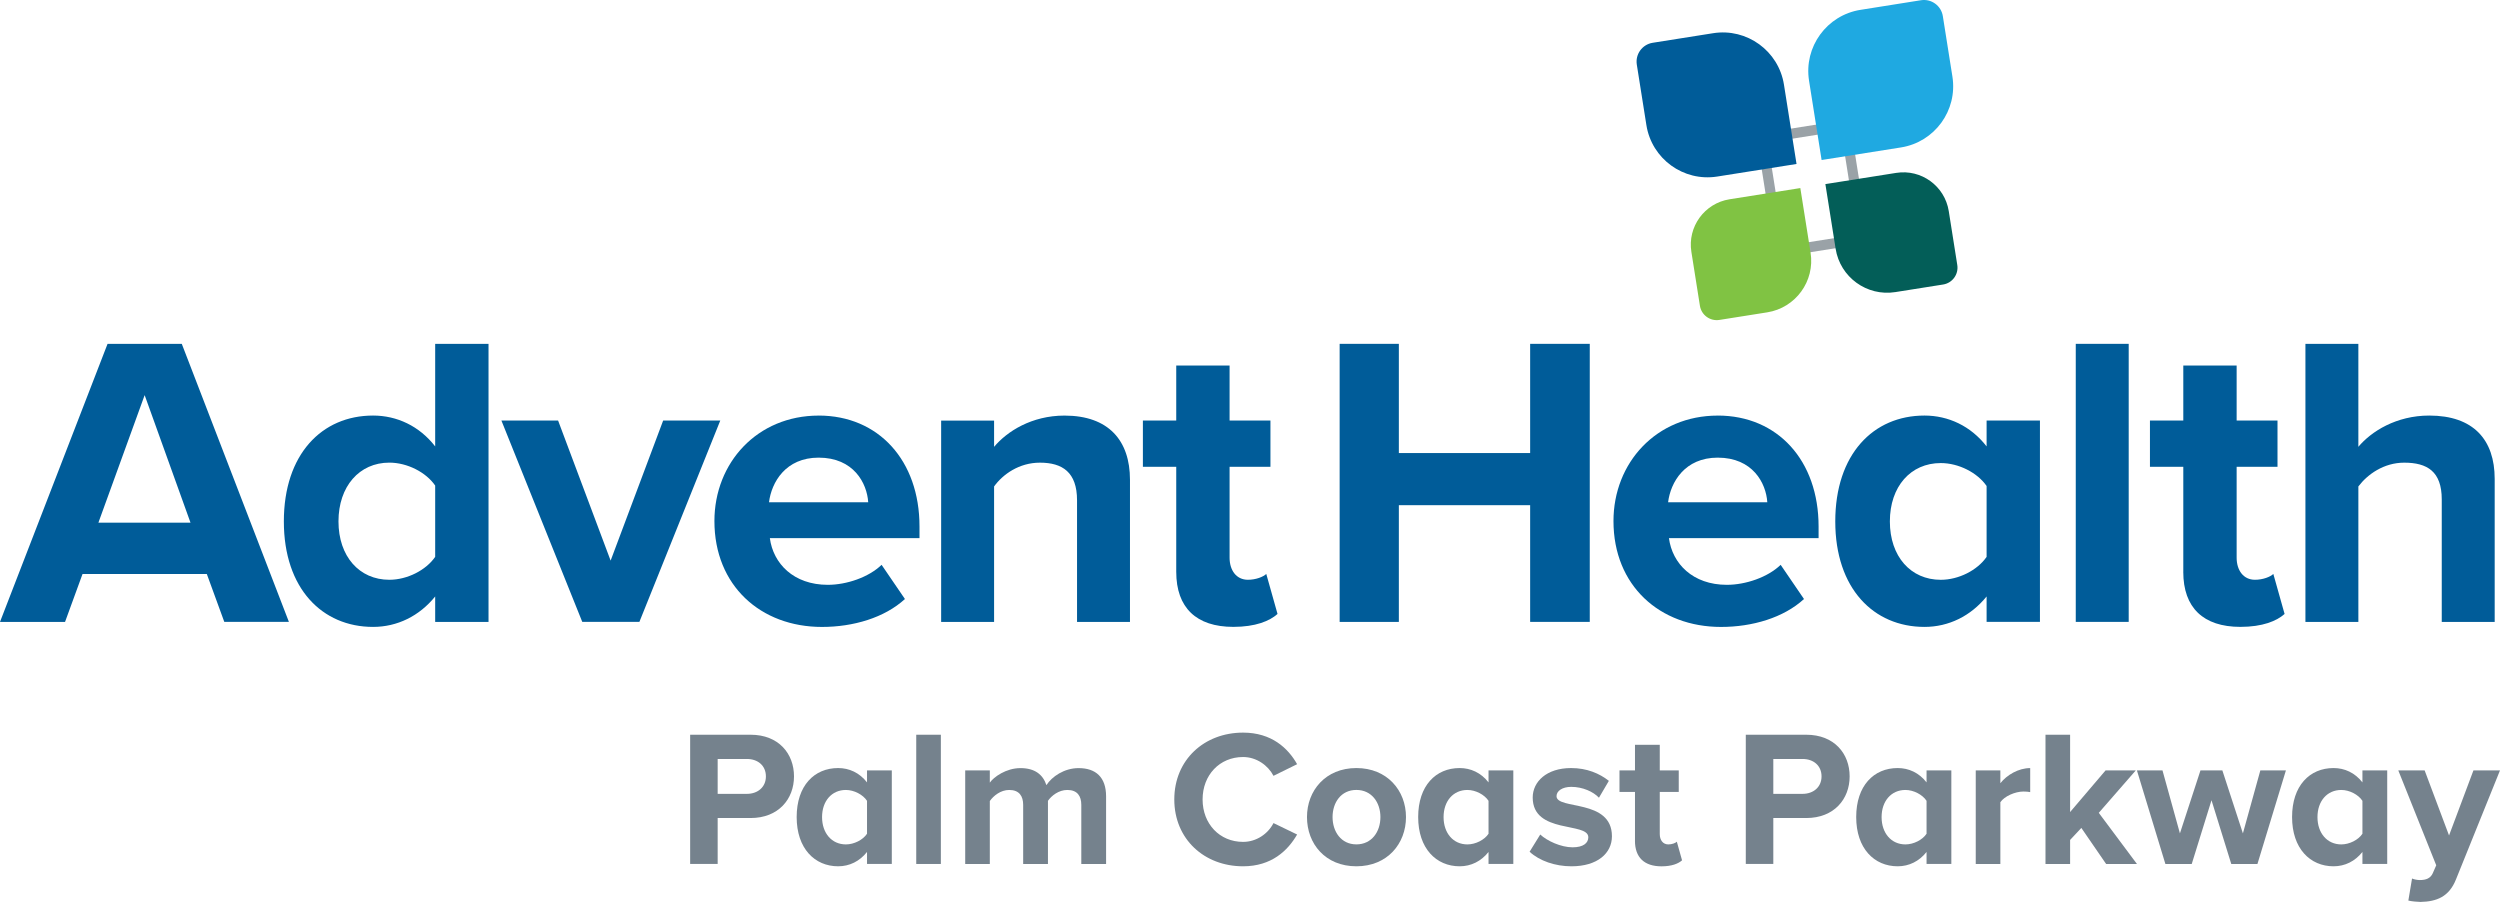
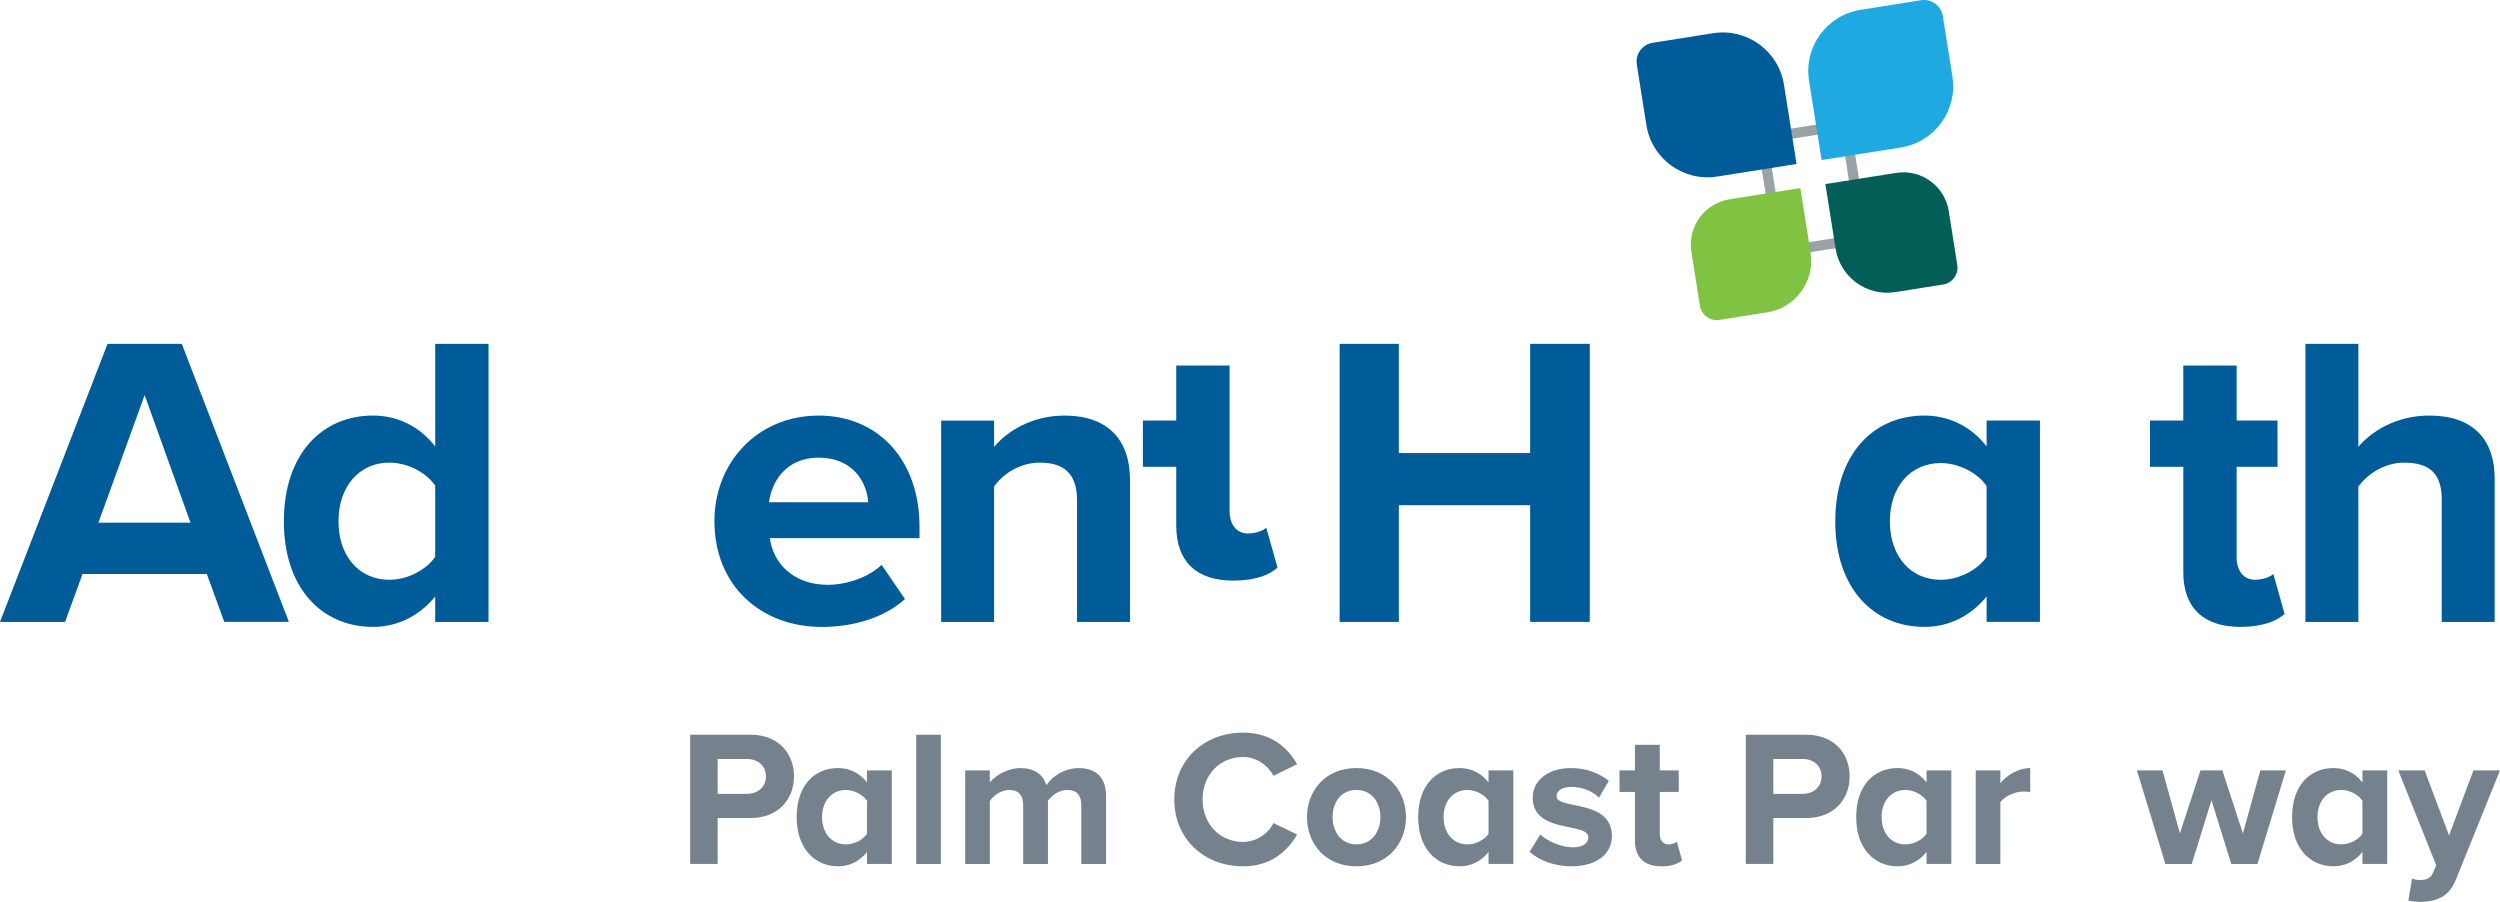
<svg xmlns="http://www.w3.org/2000/svg" id="Layer_3" viewBox="0 0 861.37 310.76">
  <defs>
    <style>
      .cls-1 {
        fill: #005c99;
      }

      .cls-2 {
        fill: #035e58;
      }

      .cls-3 {
        fill: #80c343;
      }

      .cls-4 {
        fill: #1fa9e1;
      }

      .cls-5 {
        fill: #9aa2a7;
      }

      .cls-6 {
        fill: #75828d;
      }
    </style>
  </defs>
  <g>
    <path class="cls-1" d="M71.24,197.76H28.44l-6.03,16.52H0L37.06,118.47h25.57l36.91,95.8h-22.26l-6.03-16.52Zm-37.34-17.67h31.74l-15.8-43.95-15.94,43.95Z" />
    <path class="cls-1" d="M149.94,205.51c-5.46,6.75-13.07,10.49-21.4,10.49-17.52,0-30.74-13.21-30.74-36.34s13.07-36.48,30.74-36.48c8.19,0,15.94,3.59,21.4,10.63v-35.33h18.38v95.8h-18.38v-8.76Zm0-38.21c-3.16-4.59-9.62-7.9-15.8-7.9-10.34,0-17.52,8.19-17.52,20.25s7.18,20.11,17.52,20.11c6.18,0,12.64-3.3,15.8-7.9v-24.56Z" />
-     <path class="cls-1" d="M172.76,144.9h19.53l18.1,48.26,18.1-48.26h19.68l-27.87,69.37h-19.68l-27.86-69.37Z" />
    <path class="cls-1" d="M282.05,143.18c20.68,0,34.76,15.51,34.76,38.21v4.02h-51.56c1.15,8.76,8.19,16.09,19.97,16.09,6.46,0,14.08-2.59,18.53-6.89l8.04,11.78c-7.04,6.46-17.81,9.62-28.58,9.62-21.11,0-37.06-14.22-37.06-36.48,0-20.11,14.79-36.34,35.91-36.34Zm-17.09,29.87h34.18c-.43-6.61-5.03-15.37-17.09-15.37-11.35,0-16.23,8.47-17.09,15.37Z" />
    <path class="cls-1" d="M371.09,172.34c0-9.62-5.03-12.93-12.78-12.93-7.18,0-12.78,4.02-15.8,8.19v46.68h-18.24v-69.37h18.24v9.05c4.45-5.31,12.93-10.77,24.27-10.77,15.22,0,22.55,8.62,22.55,22.12v48.98h-18.24v-41.94Z" />
-     <path class="cls-1" d="M405.27,197.04v-36.2h-11.49v-15.94h11.49v-18.96h18.38v18.96h14.08v15.94h-14.08v31.31c0,4.31,2.3,7.61,6.32,7.61,2.73,0,5.31-1.01,6.32-2.01l3.88,13.79c-2.73,2.44-7.61,4.45-15.22,4.45-12.78,0-19.68-6.61-19.68-18.96Z" />
+     <path class="cls-1" d="M405.27,197.04v-36.2h-11.49v-15.94h11.49v-18.96h18.38v18.96h14.08h-14.08v31.31c0,4.31,2.3,7.61,6.32,7.61,2.73,0,5.31-1.01,6.32-2.01l3.88,13.79c-2.73,2.44-7.61,4.45-15.22,4.45-12.78,0-19.68-6.61-19.68-18.96Z" />
    <path class="cls-1" d="M527.21,174.06h-45.24v40.22h-20.4V118.47h20.4v37.63h45.24v-37.63h20.54v95.8h-20.54v-40.22Z" />
-     <path class="cls-1" d="M591.83,143.18c20.68,0,34.76,15.51,34.76,38.21v4.02h-51.56c1.15,8.76,8.19,16.09,19.96,16.09,6.46,0,14.08-2.59,18.53-6.89l8.04,11.78c-7.04,6.46-17.81,9.62-28.58,9.62-21.11,0-37.06-14.22-37.06-36.48,0-20.11,14.79-36.34,35.91-36.34Zm-17.09,29.87h34.18c-.43-6.61-5.03-15.37-17.09-15.37-11.35,0-16.23,8.47-17.09,15.37Z" />
    <path class="cls-1" d="M684.48,205.51c-5.46,6.75-13.07,10.49-21.4,10.49-17.52,0-30.74-13.21-30.74-36.34s13.07-36.48,30.74-36.48c8.19,0,15.95,3.59,21.4,10.63v-8.91h18.38v69.37h-18.38v-8.76Zm0-38.06c-3.16-4.59-9.62-7.9-15.8-7.9-10.34,0-17.53,8.04-17.53,20.11s7.18,20.11,17.53,20.11c6.18,0,12.64-3.3,15.8-7.9v-24.42Z" />
-     <path class="cls-1" d="M715.2,118.47h18.24v95.8h-18.24V118.47Z" />
    <path class="cls-1" d="M752.25,197.04v-36.2h-11.49v-15.94h11.49v-18.96h18.38v18.96h14.08v15.94h-14.08v31.31c0,4.31,2.3,7.61,6.32,7.61,2.73,0,5.31-1.01,6.32-2.01l3.88,13.79c-2.73,2.44-7.61,4.45-15.23,4.45-12.78,0-19.68-6.61-19.68-18.96Z" />
    <path class="cls-1" d="M841.3,172.05c0-9.62-5.02-12.64-12.93-12.64-7.04,0-12.64,4.02-15.8,8.19v46.68h-18.24V118.47h18.24v35.48c4.45-5.31,13.07-10.77,24.42-10.77,15.23,0,22.55,8.33,22.55,21.83v49.27h-18.24v-42.23Z" />
  </g>
  <g>
    <path class="cls-5" d="M634.35,45.12l5.65,35.66-25.26,4-5.65-35.66,25.26-4m2.91-4.01l-32.18,5.1,6.74,42.58,32.18-5.1-6.74-42.58h0Z" />
    <path class="cls-1" d="M618.98,56.5l-27.32,4.33c-11.63,1.84-22.56-6.1-24.4-17.73l-3.3-20.83c-.57-3.59,1.88-6.96,5.47-7.53l20.83-3.3c11.63-1.84,22.56,6.1,24.4,17.73l4.33,27.32Z" />
    <path class="cls-4" d="M654.96,50.8l-27.33,4.33-4.33-27.33c-1.84-11.64,6.1-22.57,17.74-24.41L661.86,.08c3.59-.57,6.97,1.88,7.54,5.48l3.3,20.83c1.84,11.64-6.1,22.57-17.74,24.41Z" />
    <path class="cls-3" d="M608.88,107.62l-16.46,2.61c-3.21,.51-6.22-1.68-6.72-4.89l-2.94-18.57c-1.37-8.63,4.52-16.74,13.16-18.11l24.38-3.86,3.53,22.26c1.55,9.8-5.14,19.01-14.94,20.56Z" />
    <path class="cls-2" d="M669.49,98.03l-16.46,2.61c-9.81,1.55-19.02-5.14-20.57-14.94l-3.53-22.27,24.39-3.86c8.64-1.37,16.75,4.52,18.12,13.16l2.94,18.57c.51,3.21-1.68,6.22-4.89,6.73Z" />
  </g>
  <g>
    <path class="cls-6" d="M237.79,297.68v-44.53h20.83c9.68,0,14.95,6.54,14.95,14.35s-5.34,14.35-14.95,14.35h-11.35v15.82h-9.48Zm26.1-30.17c0-3.74-2.8-6.01-6.54-6.01h-10.08v12.02h10.08c3.74,0,6.54-2.34,6.54-6.01Z" />
    <path class="cls-6" d="M298.73,297.68v-4.14c-2.54,3.2-6.01,4.94-9.95,4.94-8.08,0-14.29-6.14-14.29-16.96s6.07-16.89,14.29-16.89c3.81,0,7.34,1.6,9.95,4.94v-4.14h8.54v32.24h-8.54Zm0-10.41v-11.35c-1.4-2.14-4.47-3.74-7.28-3.74-4.87,0-8.21,3.81-8.21,9.35s3.34,9.41,8.21,9.41c2.8,0,5.87-1.54,7.28-3.67Z" />
    <path class="cls-6" d="M315.69,297.68v-44.53h8.48v44.53h-8.48Z" />
    <path class="cls-6" d="M372.56,297.68v-20.36c0-3-1.33-5.14-4.81-5.14-3,0-5.47,2-6.68,3.74v21.76h-8.54v-20.36c0-3-1.33-5.14-4.81-5.14-2.94,0-5.41,2-6.68,3.81v21.7h-8.48v-32.24h8.48v4.21c1.33-1.94,5.61-5.01,10.55-5.01s7.74,2.2,8.95,5.87c1.87-2.94,6.14-5.87,11.08-5.87,5.94,0,9.48,3.14,9.48,9.75v23.3h-8.54Z" />
    <path class="cls-6" d="M404.6,275.45c0-13.69,10.35-23.03,23.7-23.03,9.81,0,15.49,5.34,18.62,10.88l-8.14,4.01c-1.87-3.6-5.87-6.48-10.48-6.48-8.08,0-13.95,6.21-13.95,14.62s5.87,14.62,13.95,14.62c4.61,0,8.61-2.8,10.48-6.48l8.14,3.94c-3.2,5.54-8.81,10.95-18.62,10.95-13.35,0-23.7-9.35-23.7-23.03Z" />
    <path class="cls-6" d="M450.32,281.52c0-9.15,6.41-16.89,17.02-16.89s17.09,7.74,17.09,16.89-6.41,16.96-17.09,16.96-17.02-7.74-17.02-16.96Zm25.3,0c0-5.01-3-9.35-8.28-9.35s-8.21,4.34-8.21,9.35,2.94,9.41,8.21,9.41,8.28-4.34,8.28-9.41Z" />
    <path class="cls-6" d="M512.87,297.68v-4.14c-2.54,3.2-6.01,4.94-9.95,4.94-8.08,0-14.29-6.14-14.29-16.96s6.08-16.89,14.29-16.89c3.81,0,7.34,1.6,9.95,4.94v-4.14h8.54v32.24h-8.54Zm0-10.41v-11.35c-1.4-2.14-4.47-3.74-7.28-3.74-4.87,0-8.21,3.81-8.21,9.35s3.34,9.41,8.21,9.41c2.8,0,5.87-1.54,7.28-3.67Z" />
    <path class="cls-6" d="M527.02,293.47l3.67-5.94c2.34,2.2,7.14,4.41,11.15,4.41,3.67,0,5.41-1.47,5.41-3.47,0-5.34-19.16-1-19.16-13.69,0-5.41,4.74-10.15,13.22-10.15,5.47,0,9.81,1.87,13.02,4.41l-3.41,5.81c-1.94-2.07-5.61-3.74-9.55-3.74-3.07,0-5.07,1.4-5.07,3.2,0,4.81,19.09,.8,19.09,13.82,0,5.87-5.01,10.35-13.95,10.35-5.61,0-11.01-1.87-14.42-5.01Z" />
    <path class="cls-6" d="M563.33,289.67v-16.82h-5.34v-7.41h5.34v-8.81h8.54v8.81h6.54v7.41h-6.54v14.55c0,2,1.07,3.54,2.94,3.54,1.27,0,2.47-.47,2.94-.93l1.8,6.41c-1.27,1.14-3.54,2.07-7.08,2.07-5.94,0-9.15-3.07-9.15-8.81Z" />
    <path class="cls-6" d="M601.51,297.68v-44.53h20.83c9.68,0,14.95,6.54,14.95,14.35s-5.34,14.35-14.95,14.35h-11.35v15.82h-9.48Zm26.1-30.17c0-3.74-2.8-6.01-6.54-6.01h-10.08v12.02h10.08c3.74,0,6.54-2.34,6.54-6.01Z" />
    <path class="cls-6" d="M663.79,297.68v-4.14c-2.54,3.2-6.01,4.94-9.95,4.94-8.08,0-14.29-6.14-14.29-16.96s6.07-16.89,14.29-16.89c3.81,0,7.34,1.6,9.95,4.94v-4.14h8.54v32.24h-8.54Zm0-10.41v-11.35c-1.4-2.14-4.47-3.74-7.28-3.74-4.87,0-8.21,3.81-8.21,9.35s3.34,9.41,8.21,9.41c2.8,0,5.87-1.54,7.28-3.67Z" />
    <path class="cls-6" d="M680.74,297.68v-32.24h8.48v4.41c2.27-2.87,6.28-5.21,10.28-5.21v8.28c-.6-.13-1.4-.2-2.34-.2-2.8,0-6.54,1.6-7.94,3.67v21.3h-8.48Z" />
-     <path class="cls-6" d="M725.66,297.68l-8.54-12.42-3.87,4.14v8.28h-8.48v-44.53h8.48v26.64l12.22-14.35h10.41l-12.75,14.62,13.15,17.62h-10.61Z" />
    <path class="cls-6" d="M768.78,297.68l-6.81-21.96-6.81,21.96h-9.08l-9.81-32.24h8.81l6.01,21.7,7.08-21.7h7.54l7.08,21.7,6.01-21.7h8.81l-9.81,32.24h-9.01Z" />
    <path class="cls-6" d="M813.97,297.68v-4.14c-2.54,3.2-6.01,4.94-9.95,4.94-8.08,0-14.29-6.14-14.29-16.96s6.07-16.89,14.29-16.89c3.81,0,7.34,1.6,9.95,4.94v-4.14h8.54v32.24h-8.54Zm0-10.41v-11.35c-1.4-2.14-4.47-3.74-7.28-3.74-4.87,0-8.21,3.81-8.21,9.35s3.34,9.41,8.21,9.41c2.8,0,5.87-1.54,7.28-3.67Z" />
    <path class="cls-6" d="M831.06,302.69c.73,.33,1.87,.53,2.67,.53,2.2,0,3.67-.6,4.47-2.34l1.2-2.74-13.08-32.71h9.08l8.41,22.43,8.41-22.43h9.15l-15.15,37.52c-2.4,6.07-6.68,7.68-12.22,7.81-1,0-3.14-.2-4.21-.47l1.27-7.61Z" />
  </g>
</svg>